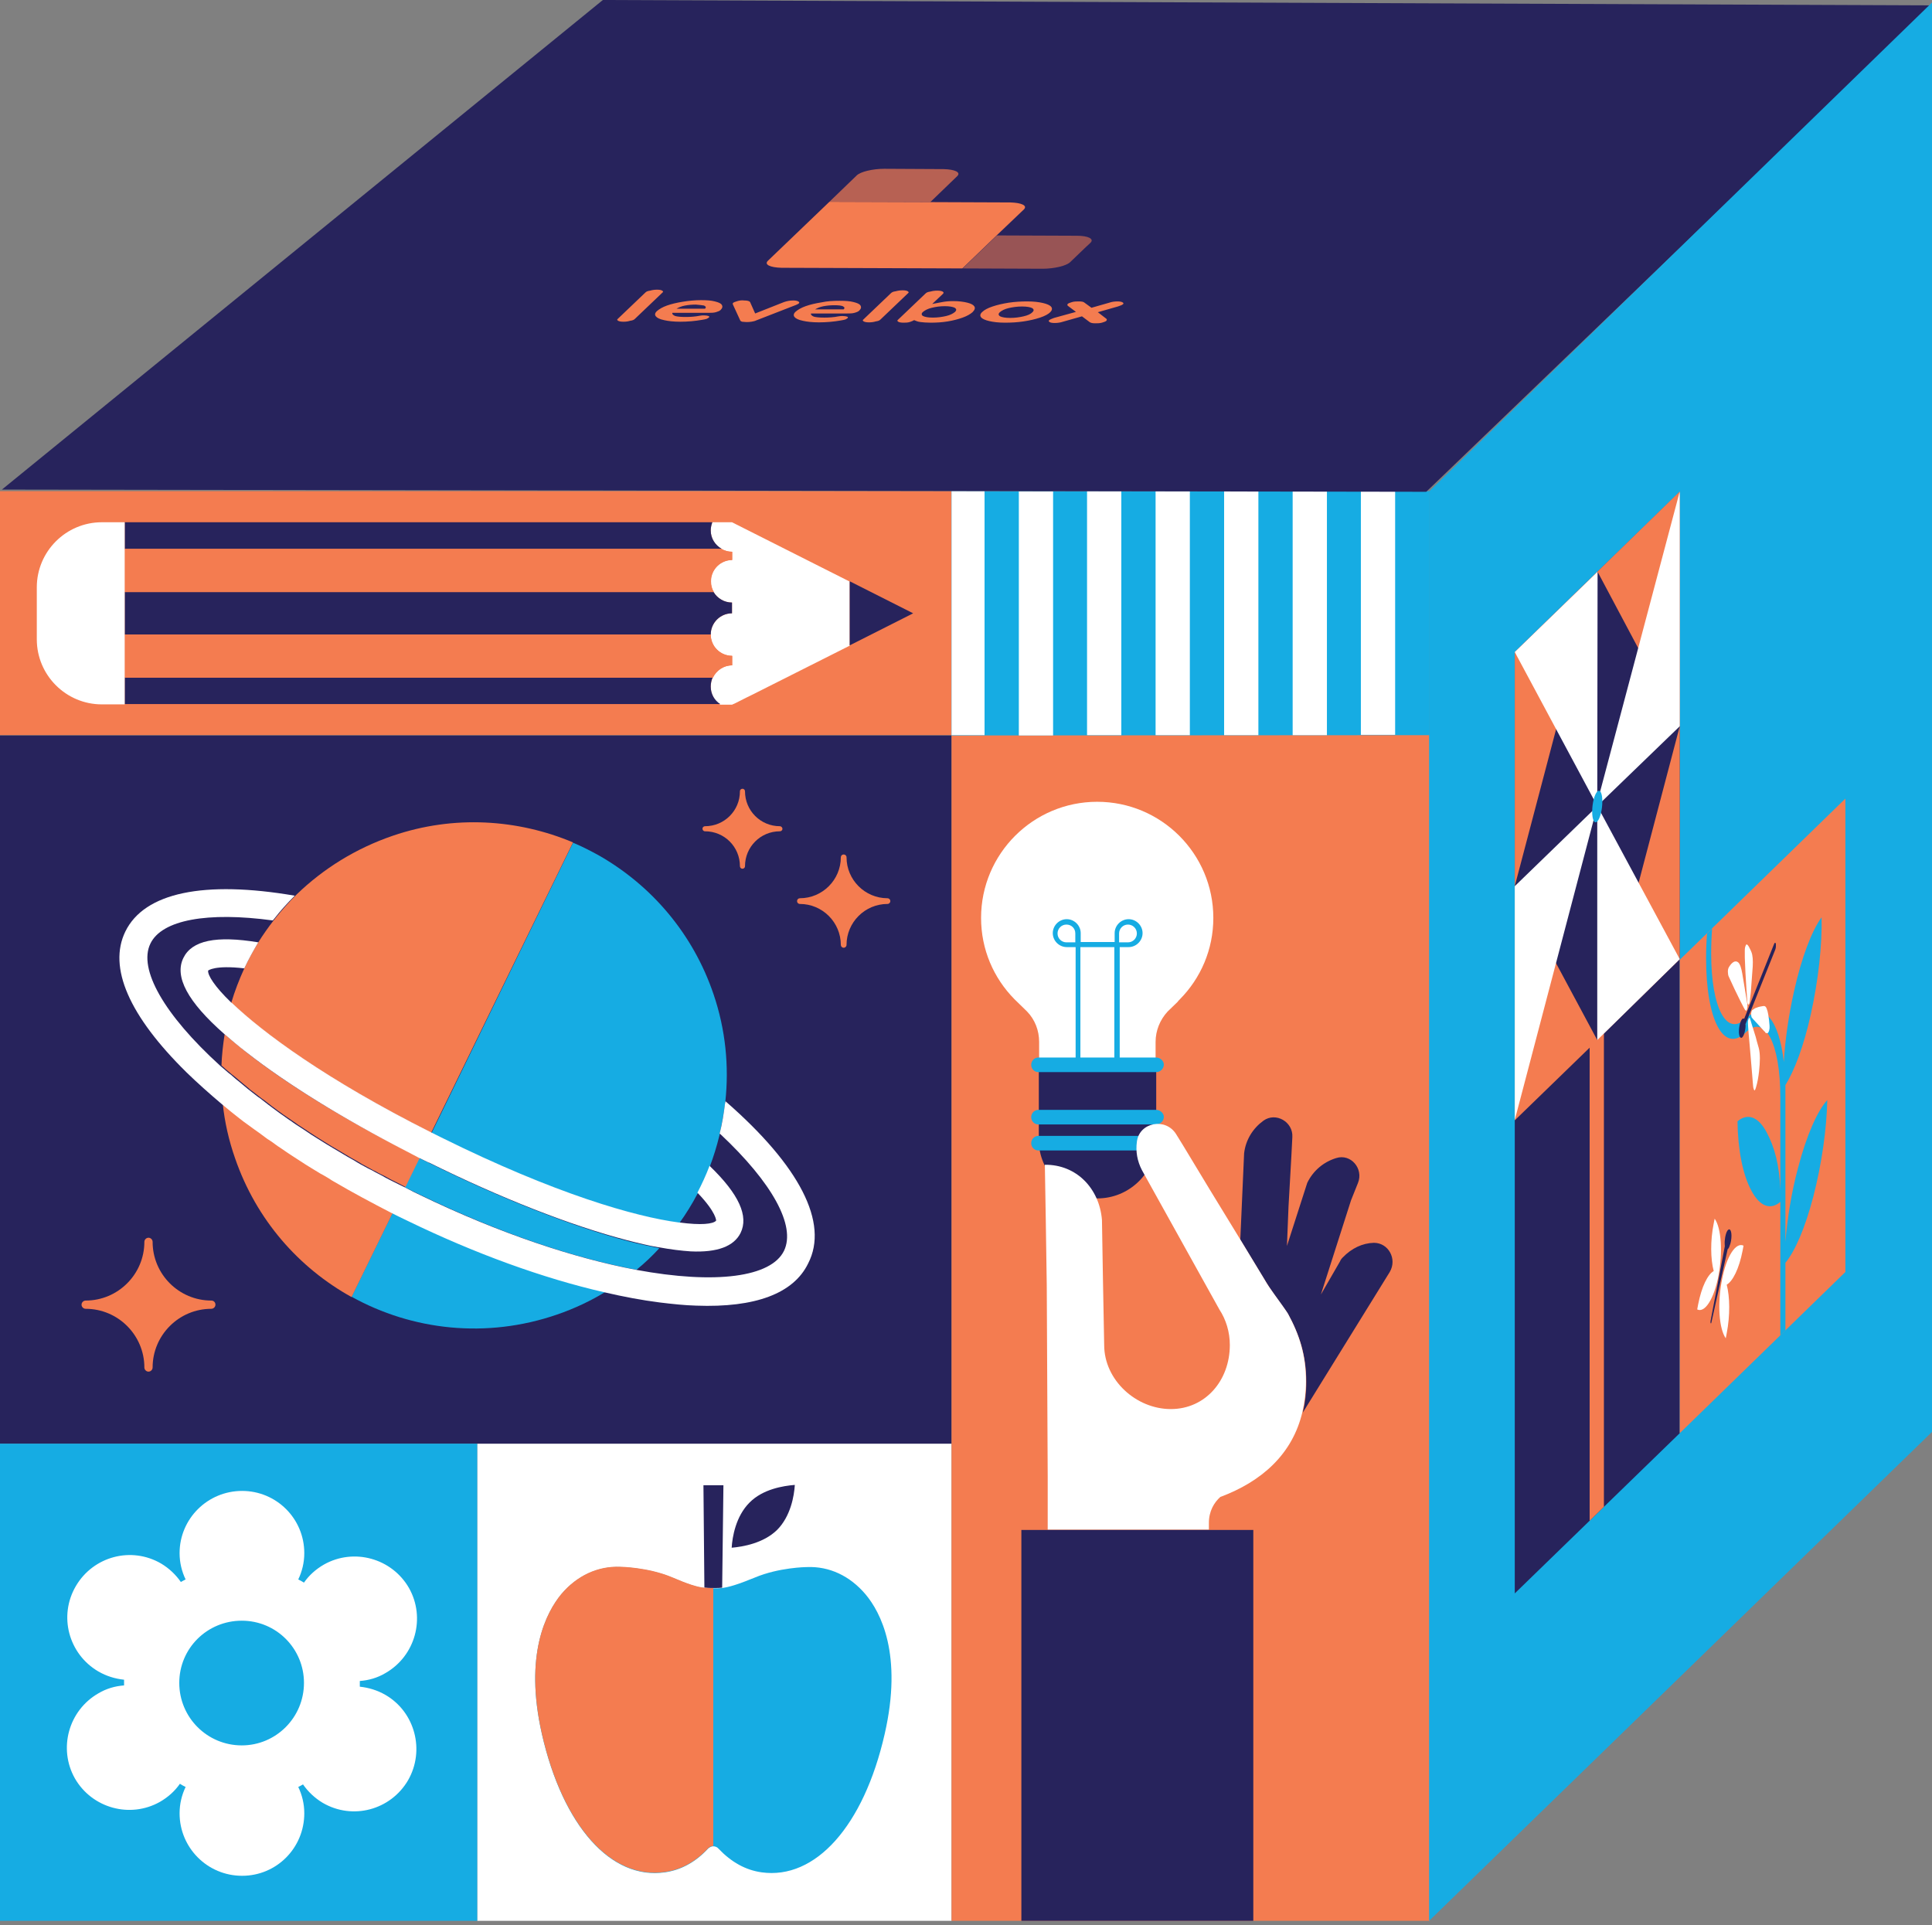
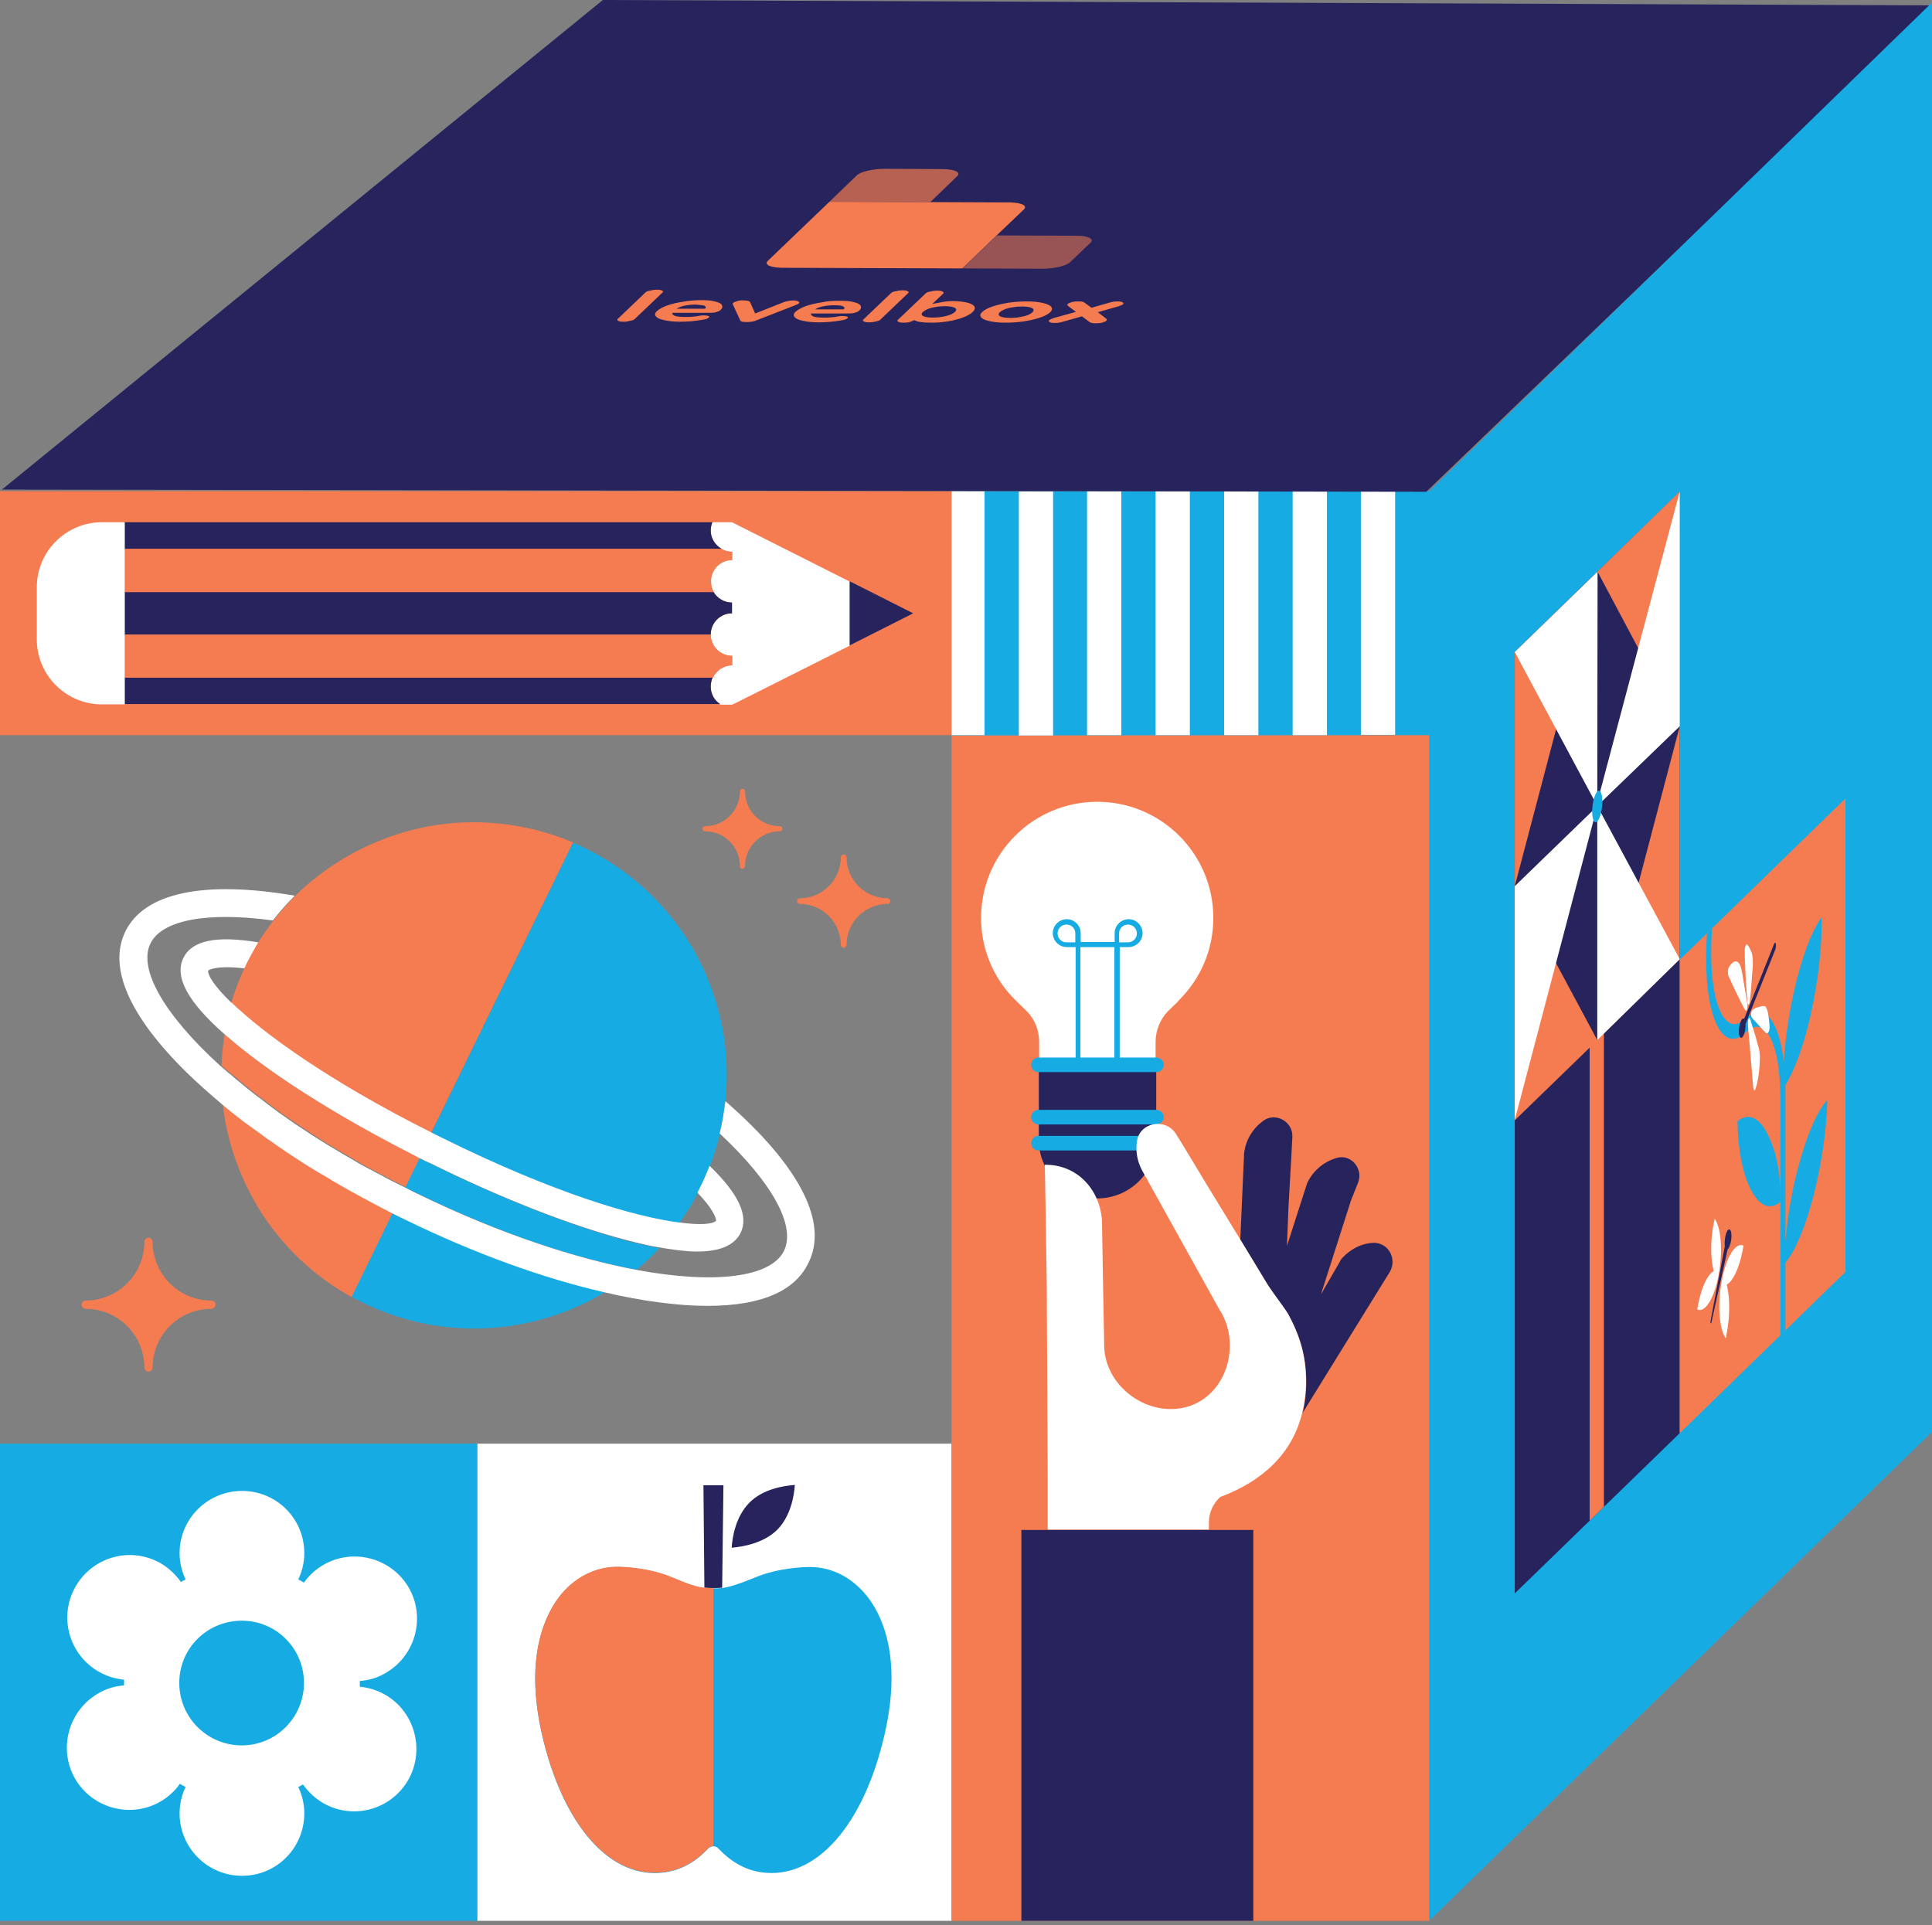
<svg xmlns="http://www.w3.org/2000/svg" width="287" height="286" viewBox="0 0 287 286" fill="none">
  <rect x="0" y="0" width="287" height="286" fill="#808080" stroke="none" />
  <g clip-path="url(#clip0_59_225)">
    <path d="M141.355 72.964H0V109.21H141.355V72.964Z" fill="#F47C50" />
    <path d="M141.355 214.461H70.89V285.351H141.355V214.461Z" fill="white" />
    <path d="M111.331 223.227C109.304 225.254 108.786 228.318 108.691 229.92C110.341 229.779 113.405 229.261 115.432 227.281C117.458 225.254 117.977 222.19 118.071 220.588C116.374 220.729 113.311 221.201 111.331 223.227Z" fill="#27235C" />
    <path d="M104.638 235.859C105.062 235.906 105.392 235.906 105.722 235.906H105.958H106.193C106.571 235.906 106.9 235.906 107.278 235.859L107.466 220.635H104.497L104.638 235.859Z" fill="#27235C" />
    <path d="M128.582 236.85C126.272 234.116 123.209 232.655 119.862 232.796H119.815C119.768 232.796 115.714 232.844 112.132 234.352C109.493 235.436 108.267 235.766 107.277 235.907C106.9 235.954 106.57 235.954 106.193 235.954H105.957H105.722C105.392 235.954 105.062 235.954 104.638 235.907C103.554 235.813 102.14 235.342 99.83 234.352C96.248 232.844 92.147 232.796 92.147 232.796C88.801 232.655 85.69 234.116 83.38 236.85C81.165 239.537 77.818 245.806 80.505 257.636C83.616 271.258 90.78 279.318 98.793 278.14C101.15 277.81 103.318 276.631 105.156 274.652C105.392 274.416 105.675 274.275 105.957 274.275C106.287 274.275 106.57 274.416 106.759 274.652C108.644 276.631 110.765 277.81 113.122 278.14C121.135 279.271 128.299 271.258 131.41 257.636C134.144 245.758 130.797 239.49 128.582 236.85Z" fill="#16ACE3" />
-     <path d="M141.355 109.257H0V214.46H141.355V109.257Z" fill="#27235C" />
    <path d="M108.739 77.583H105.816C105.675 77.96 105.581 78.384 105.581 78.808C105.581 79.987 106.24 81.024 107.183 81.542C107.654 81.825 108.173 81.966 108.739 81.966V83.192C106.995 83.192 105.581 84.606 105.581 86.35C105.581 86.916 105.722 87.481 106.005 87.953C106.57 88.895 107.56 89.508 108.739 89.508V91.111C106.995 91.111 105.581 92.525 105.581 94.269C105.581 96.013 106.995 97.427 108.739 97.427V98.841C107.466 98.841 106.382 99.595 105.863 100.679C105.675 101.103 105.581 101.527 105.581 102.046C105.581 103.13 106.146 104.12 106.995 104.685H108.739L109.257 104.449C110.341 103.884 111.708 103.224 111.708 103.224L126.225 95.918V86.397L108.739 77.583Z" fill="white" />
    <path d="M135.652 91.11L126.225 86.35V95.871L135.652 91.11Z" fill="#27235C" />
    <path d="M105.581 78.808C105.581 78.384 105.675 77.96 105.816 77.583H18.524V81.542H107.23C106.241 80.977 105.581 79.987 105.581 78.808Z" fill="#27235C" />
    <path d="M106.005 87.952H18.524V94.268H105.581C105.581 92.524 106.995 91.11 108.739 91.11V89.508C107.608 89.508 106.571 88.895 106.005 87.952Z" fill="#27235C" />
    <path d="M105.581 101.999C105.581 101.527 105.675 101.056 105.864 100.632H18.524V104.591H106.995C106.146 104.073 105.581 103.083 105.581 101.999Z" fill="#27235C" />
    <path d="M105.581 94.269H18.524V100.679H105.911C106.429 99.595 107.513 98.841 108.786 98.841V97.427C106.995 97.427 105.581 96.013 105.581 94.269Z" fill="#F47C50" />
    <path d="M107.183 81.542H18.524V87.952H106.052C105.769 87.481 105.628 86.962 105.628 86.35C105.628 84.606 107.042 83.192 108.786 83.192V81.966C108.173 81.966 107.655 81.825 107.183 81.542Z" fill="#F47C50" />
    <path d="M18.523 77.583H15.13C9.804 77.583 5.467 81.919 5.467 87.246V94.975C5.467 100.302 9.804 104.638 15.13 104.638H18.523V100.679V94.269V87.953V81.542V77.583Z" fill="white" />
    <path d="M58.352 180.1L52.225 192.637C61.227 197.634 72.257 198.906 82.768 195.277C85.36 194.381 87.764 193.25 89.979 191.883C80.882 189.762 70.748 186.133 60.662 181.231C59.86 180.854 59.106 180.477 58.352 180.1Z" fill="#16ACE3" />
    <path d="M63.819 172.794C63.772 172.794 63.772 172.747 63.725 172.747C63.254 172.511 62.735 172.276 62.264 172.04L60.143 176.376C60.897 176.753 61.651 177.131 62.453 177.508C74.425 183.305 85.501 186.934 94.551 188.631C95.776 187.641 96.908 186.557 97.945 185.426C96.531 185.143 94.975 184.813 93.326 184.389C84.936 182.174 74.472 178.073 63.819 172.794Z" fill="#16ACE3" />
    <path d="M106.005 147.719C102.941 138.669 96.766 131.552 89.037 127.121C87.764 126.414 86.491 125.754 85.124 125.188L64.103 168.316C64.574 168.552 65.092 168.835 65.611 169.07C82.532 177.46 94.457 180.854 100.914 181.702C101.904 180.335 102.8 178.874 103.601 177.366C103.601 177.366 103.601 177.319 103.648 177.319C104.308 176.046 104.921 174.727 105.439 173.36V173.312C106.005 171.804 106.476 170.296 106.853 168.74C106.9 168.646 106.9 168.552 106.9 168.458C107.23 166.997 107.513 165.488 107.702 163.98C107.702 163.886 107.702 163.744 107.749 163.65C108.314 158.418 107.796 152.998 106.005 147.719Z" fill="#16ACE3" />
    <path d="M49.868 175.48C49.774 175.433 49.633 175.339 49.538 175.292C49.114 175.056 48.737 174.821 48.313 174.538C48.124 174.444 47.983 174.349 47.794 174.255C47.417 174.019 47.04 173.784 46.71 173.595C46.522 173.454 46.286 173.359 46.097 173.218C45.767 172.982 45.438 172.794 45.06 172.558C44.825 172.417 44.636 172.275 44.401 172.134C44.071 171.945 43.788 171.71 43.458 171.521C43.222 171.38 42.987 171.191 42.751 171.05C42.468 170.861 42.138 170.673 41.855 170.437C41.62 170.249 41.384 170.107 41.101 169.919C40.818 169.73 40.536 169.542 40.3 169.353C40.064 169.165 39.781 168.976 39.546 168.835C39.31 168.646 39.027 168.458 38.792 168.316C38.509 168.128 38.273 167.939 37.99 167.75C37.755 167.562 37.519 167.421 37.283 167.232C37.001 167.043 36.718 166.808 36.435 166.619C36.246 166.478 36.011 166.289 35.822 166.148C35.492 165.912 35.209 165.677 34.927 165.441C34.785 165.3 34.597 165.205 34.455 165.064C33.984 164.687 33.513 164.31 33.088 163.933C33.371 166.666 33.984 169.4 34.927 172.087C38.085 181.231 44.401 188.348 52.225 192.684L58.352 180.147C55.43 178.591 52.602 177.083 49.868 175.48Z" fill="#F47C50" />
    <path d="M36.623 156.344C35.445 155.401 34.361 154.506 33.371 153.657C33.135 155.118 32.947 156.815 32.899 158.276C33.324 158.653 33.748 159.031 34.219 159.408C34.361 159.549 34.549 159.69 34.691 159.785C34.973 160.02 35.303 160.303 35.586 160.539C35.775 160.68 35.963 160.869 36.152 161.01C36.434 161.246 36.717 161.482 37 161.717C37.189 161.906 37.424 162.047 37.66 162.236C37.943 162.471 38.226 162.66 38.508 162.896C38.744 163.084 38.98 163.273 39.215 163.414C39.498 163.65 39.781 163.838 40.064 164.074C40.3 164.262 40.535 164.451 40.818 164.639C41.101 164.875 41.384 165.064 41.714 165.299C41.949 165.488 42.232 165.676 42.515 165.865C42.798 166.054 43.127 166.289 43.41 166.478C43.693 166.666 43.976 166.855 44.212 167.043C44.542 167.232 44.824 167.468 45.154 167.656C45.437 167.845 45.72 168.033 46.003 168.222C46.333 168.41 46.615 168.646 46.945 168.834C47.228 169.023 47.558 169.212 47.841 169.4C48.171 169.589 48.501 169.824 48.831 170.013C49.114 170.201 49.444 170.39 49.773 170.578C50.103 170.767 50.48 171.003 50.81 171.191C51.14 171.38 51.423 171.568 51.753 171.757C52.083 171.945 52.46 172.181 52.837 172.37C53.167 172.558 53.497 172.747 53.78 172.935C54.157 173.124 54.534 173.359 54.911 173.548C55.241 173.736 55.571 173.925 55.901 174.066C56.278 174.302 56.702 174.491 57.079 174.679C57.409 174.868 57.692 175.009 58.022 175.198C58.493 175.433 58.965 175.669 59.436 175.905C59.719 176.046 59.954 176.187 60.237 176.329L62.358 171.992C61.698 171.662 61.086 171.333 60.473 171.003C51.046 166.242 42.703 161.104 36.623 156.344Z" fill="#F47C50" />
    <path d="M58.352 124.152C52.837 126.037 48.03 129.054 44.118 132.825C44.071 132.872 43.976 132.966 43.929 133.013C42.845 134.097 41.808 135.276 40.865 136.454C40.818 136.548 40.771 136.595 40.677 136.69C39.876 137.727 39.074 138.858 38.367 139.989C37.613 141.215 36.906 142.534 36.293 143.854C35.539 145.504 34.879 147.201 34.361 148.945L34.408 148.992C39.027 153.469 48.454 160.398 64.055 168.27L85.124 125.142C76.923 121.701 67.449 121.041 58.352 124.152Z" fill="#F47C50" />
    <path d="M107.89 163.697C107.89 163.697 107.843 163.65 107.749 163.602C107.749 163.697 107.749 163.838 107.702 163.932C107.513 165.441 107.278 166.949 106.9 168.41C106.948 168.457 107.042 168.504 107.042 168.504C114.678 175.669 118.26 182.079 116.469 185.803C114.583 189.715 106.335 190.846 94.457 188.631C85.454 186.934 74.331 183.304 62.359 177.507C61.746 177.224 61.18 176.941 60.568 176.611C60.143 176.376 59.719 176.187 59.248 175.952C58.776 175.716 58.305 175.48 57.834 175.245C57.504 175.056 57.174 174.915 56.891 174.726C56.514 174.538 56.09 174.302 55.713 174.113C55.383 173.925 55.053 173.736 54.723 173.595C54.346 173.406 53.969 173.171 53.592 172.982C53.262 172.794 52.932 172.605 52.649 172.416C52.272 172.228 51.942 171.992 51.565 171.804C51.235 171.615 50.952 171.427 50.622 171.238C50.292 171.05 49.915 170.814 49.585 170.625C49.255 170.437 48.973 170.248 48.643 170.06C48.313 169.871 47.983 169.636 47.653 169.447C47.37 169.259 47.04 169.07 46.757 168.881C46.427 168.693 46.097 168.457 45.815 168.269C45.532 168.08 45.249 167.892 44.966 167.703C44.636 167.515 44.353 167.279 44.023 167.09C43.741 166.902 43.458 166.713 43.222 166.525C42.892 166.336 42.609 166.101 42.327 165.912C42.044 165.723 41.808 165.535 41.525 165.346C41.243 165.111 40.913 164.922 40.63 164.686C40.394 164.498 40.111 164.309 39.876 164.121C39.593 163.885 39.31 163.697 39.027 163.461C38.792 163.272 38.556 163.084 38.32 162.943C38.038 162.707 37.755 162.518 37.472 162.283C37.236 162.094 37.048 161.953 36.812 161.764C36.529 161.529 36.246 161.293 35.964 161.057C35.775 160.916 35.587 160.727 35.398 160.586C35.068 160.35 34.785 160.067 34.502 159.832C34.361 159.69 34.172 159.549 34.031 159.455C33.607 159.078 33.136 158.7 32.711 158.323C24.369 150.735 20.504 143.947 22.342 140.177C24.039 136.642 30.826 135.416 40.536 136.736C40.583 136.642 40.63 136.595 40.724 136.5C41.667 135.275 42.704 134.144 43.788 133.059C30.308 130.75 21.446 132.588 18.618 138.386C16.026 143.712 19.184 150.923 27.715 159.313C29.318 160.869 31.062 162.424 32.9 163.979C33.371 164.357 33.795 164.734 34.267 165.111C34.408 165.252 34.597 165.346 34.738 165.488C35.021 165.723 35.351 165.959 35.634 166.195C35.822 166.336 36.058 166.525 36.246 166.666C36.529 166.855 36.812 167.09 37.095 167.279C37.331 167.467 37.566 167.609 37.802 167.797C38.085 167.986 38.32 168.174 38.603 168.363C38.839 168.551 39.122 168.74 39.357 168.929C39.593 169.117 39.876 169.306 40.111 169.447C40.394 169.636 40.677 169.824 40.913 170.013C41.148 170.201 41.384 170.343 41.667 170.531C41.95 170.72 42.232 170.908 42.562 171.144C42.798 171.285 43.034 171.474 43.269 171.615C43.599 171.804 43.882 172.039 44.212 172.228C44.448 172.369 44.636 172.511 44.872 172.652C45.202 172.888 45.532 173.076 45.909 173.312C46.097 173.453 46.333 173.548 46.522 173.689C46.899 173.925 47.276 174.16 47.606 174.349C47.794 174.443 47.936 174.538 48.124 174.632C48.548 174.867 48.925 175.103 49.35 175.386C49.444 175.433 49.585 175.527 49.68 175.574C52.413 177.177 55.241 178.685 58.164 180.194C58.918 180.571 59.672 180.948 60.473 181.325C70.56 186.227 80.694 189.903 89.791 191.977C92.619 192.637 95.4 193.156 97.992 193.485C99.925 193.721 101.716 193.91 103.413 193.957C112.18 194.287 117.883 192.166 120.051 187.688C123.162 181.655 118.778 173.218 107.89 163.697Z" fill="white" />
    <path d="M34.361 148.945C31.863 146.541 30.826 144.844 30.92 144.184C30.92 144.184 31.863 143.336 36.294 143.854C36.906 142.534 37.613 141.262 38.367 139.989C32.099 138.952 28.516 139.706 27.244 142.299C25.877 145.08 27.856 148.803 33.324 153.611C34.314 154.459 35.351 155.355 36.576 156.298C42.657 161.058 50.999 166.196 60.332 171.003C60.945 171.333 61.605 171.663 62.217 171.993C62.689 172.229 63.207 172.465 63.678 172.7H63.726C74.378 177.979 84.842 182.08 93.184 184.248C94.834 184.672 96.389 185.049 97.804 185.285C97.804 185.285 97.804 185.285 97.851 185.285C99.642 185.615 101.197 185.804 102.611 185.898C106.571 186.086 109.022 185.144 110.011 183.164C111.237 180.666 109.776 177.414 105.486 173.266C105.486 173.266 105.439 173.219 105.392 173.172V173.219C104.874 174.586 104.261 175.905 103.601 177.178C103.648 177.225 103.695 177.272 103.695 177.272C106.429 180.147 106.382 181.326 106.382 181.326C105.958 181.844 104.12 182.033 100.962 181.609C100.914 181.609 100.914 181.609 100.867 181.609C94.41 180.76 82.485 177.367 65.564 168.977C65.045 168.741 64.574 168.458 64.055 168.223C48.407 160.351 39.027 153.375 34.408 148.945C34.408 148.992 34.408 148.992 34.361 148.945Z" fill="white" />
    <path d="M31.391 193.203C26.584 193.203 22.671 189.291 22.671 184.483C22.671 184.153 22.389 183.87 22.059 183.87C21.729 183.87 21.446 184.153 21.446 184.483C21.446 189.291 17.534 193.203 12.726 193.203C12.396 193.203 12.113 193.485 12.113 193.815C12.113 194.145 12.396 194.428 12.726 194.428C17.534 194.428 21.446 198.34 21.446 203.148C21.446 203.478 21.729 203.761 22.059 203.761C22.389 203.761 22.671 203.478 22.671 203.148C22.671 198.34 26.584 194.428 31.391 194.428C31.721 194.428 32.004 194.145 32.004 193.815C32.004 193.485 31.768 193.203 31.391 193.203Z" fill="#F47C50" />
    <path d="M115.856 122.738C112.981 122.738 110.671 120.428 110.671 117.553C110.671 117.364 110.53 117.176 110.294 117.176C110.105 117.176 109.917 117.317 109.917 117.553C109.917 120.428 107.607 122.738 104.732 122.738C104.544 122.738 104.355 122.879 104.355 123.115C104.355 123.303 104.496 123.492 104.732 123.492C107.607 123.492 109.917 125.801 109.917 128.677C109.917 128.865 110.058 129.054 110.294 129.054C110.482 129.054 110.671 128.912 110.671 128.677C110.671 125.801 112.981 123.492 115.856 123.492C116.044 123.492 116.233 123.35 116.233 123.115C116.233 122.926 116.044 122.738 115.856 122.738Z" fill="#F47C50" />
    <path d="M131.834 133.437C128.488 133.437 125.754 130.703 125.754 127.357C125.754 127.121 125.565 126.933 125.33 126.933C125.094 126.933 124.905 127.121 124.905 127.357C124.905 130.703 122.172 133.437 118.825 133.437C118.589 133.437 118.401 133.626 118.401 133.861C118.401 134.097 118.589 134.286 118.825 134.286C122.172 134.286 124.905 137.019 124.905 140.366C124.905 140.602 125.094 140.79 125.33 140.79C125.565 140.79 125.754 140.602 125.754 140.366C125.754 137.019 128.488 134.286 131.834 134.286C132.07 134.286 132.258 134.097 132.258 133.861C132.258 133.626 132.07 133.437 131.834 133.437Z" fill="#F47C50" />
    <path d="M212.387 109.068H141.355V285.35H212.387V109.068Z" fill="#F47C50" />
    <path d="M70.89 214.461H0V285.351H70.89V214.461Z" fill="#16ACE3" />
    <path d="M35.916 259.285C30.779 259.285 26.631 255.137 26.631 250C26.631 244.862 30.779 240.761 35.916 240.761C41.054 240.761 45.155 244.909 45.155 250C45.155 255.137 41.007 259.285 35.916 259.285ZM57.268 251.791C56.043 251.084 54.77 250.707 53.45 250.565C53.45 250.282 53.45 250 53.45 249.717C54.77 249.622 56.09 249.245 57.268 248.538C61.699 245.993 63.254 240.337 60.756 235.906C58.211 231.476 52.555 229.92 48.124 232.419C46.899 233.126 45.909 234.021 45.155 235.105C44.872 234.917 44.589 234.775 44.306 234.634C44.872 233.455 45.202 232.136 45.202 230.722C45.202 225.584 41.054 221.483 35.964 221.483C30.826 221.483 26.678 225.631 26.678 230.722C26.678 232.136 27.008 233.455 27.574 234.634C27.479 234.681 27.385 234.728 27.291 234.775C27.149 234.87 27.008 234.917 26.867 235.011C26.113 233.927 25.123 232.984 23.944 232.277C19.514 229.685 13.858 231.193 11.265 235.624C8.673 240.054 10.181 245.71 14.612 248.303C15.837 249.01 17.11 249.387 18.43 249.528C18.43 249.811 18.43 250.094 18.43 250.377C17.11 250.471 15.79 250.848 14.612 251.555C10.181 254.1 8.626 259.756 11.124 264.187C13.669 268.618 19.325 270.173 23.756 267.675C24.981 266.968 25.971 266.072 26.725 264.988C27.008 265.177 27.291 265.318 27.574 265.46C27.008 266.638 26.678 267.958 26.678 269.372C26.678 274.509 30.826 278.657 35.964 278.657C41.101 278.657 45.202 274.509 45.202 269.372C45.202 267.958 44.872 266.638 44.306 265.46C44.401 265.412 44.495 265.365 44.589 265.318C44.73 265.224 44.872 265.177 45.013 265.083C45.767 266.167 46.757 267.109 47.936 267.816C52.366 270.409 58.022 268.9 60.615 264.47C63.16 260.039 61.652 254.336 57.268 251.791Z" fill="white" />
    <path d="M154.317 159.078V169.825C154.6 174.397 158.371 178.026 163.037 178.026C167.656 178.026 171.474 174.397 171.757 169.825V159.078H154.317Z" fill="#27235C" />
    <path d="M175.292 148.426C178.356 145.315 180.241 141.073 180.241 136.36C180.241 126.838 172.511 119.108 162.99 119.108C153.469 119.108 145.739 126.838 145.739 136.36C145.739 141.073 147.624 145.315 150.688 148.426L152.573 150.264C153.752 151.49 154.364 153.092 154.364 154.789V157.24H171.663V154.789C171.663 153.092 172.322 151.49 173.454 150.264L174.915 148.85C175.009 148.709 175.151 148.567 175.292 148.426Z" fill="white" />
    <path d="M158.418 137.349C157.664 137.349 157.098 137.962 157.098 138.669C157.098 139.423 157.711 139.989 158.418 139.989H159.738V138.669C159.738 137.915 159.172 137.349 158.418 137.349ZM166.242 139.989H167.562C168.316 139.989 168.882 139.376 168.882 138.669C168.882 137.915 168.269 137.349 167.562 137.349C166.808 137.349 166.242 137.962 166.242 138.669V139.989ZM166.242 157.9H165.535V140.696H160.492V157.57H159.785V140.696H158.465C157.334 140.696 156.391 139.753 156.391 138.622C156.391 137.491 157.334 136.548 158.465 136.548C159.596 136.548 160.539 137.491 160.539 138.622V139.942H165.582V138.622C165.582 137.491 166.525 136.548 167.656 136.548C168.787 136.548 169.73 137.491 169.73 138.622C169.73 139.753 168.787 140.696 167.656 140.696H166.336V157.9H166.242Z" fill="#16ACE3" />
    <path d="M171.757 157.099H154.176C153.61 157.146 153.186 157.617 153.186 158.183C153.186 158.748 153.61 159.22 154.176 159.267H171.757C172.37 159.267 172.888 158.748 172.888 158.136C172.888 157.617 172.37 157.099 171.757 157.099Z" fill="#16ACE3" />
    <path d="M171.757 164.876H154.176C153.61 164.923 153.186 165.394 153.186 165.96C153.186 166.526 153.61 166.997 154.176 167.044H171.757C172.37 167.044 172.888 166.526 172.888 165.913C172.888 165.394 172.37 164.876 171.757 164.876Z" fill="#16ACE3" />
    <path d="M171.757 168.74H154.176C153.61 168.787 153.186 169.259 153.186 169.824C153.186 170.39 153.61 170.861 154.176 170.908H171.757C172.37 170.908 172.888 170.39 172.888 169.777C172.888 169.212 172.37 168.74 171.757 168.74Z" fill="#16ACE3" />
    <path d="M204.091 184.624C202.394 184.672 200.792 185.426 199.472 186.793C199.283 186.981 199.142 187.17 199.048 187.405L196.22 192.307L200.697 178.308L201.734 175.716C202.583 173.595 200.65 171.333 198.482 172.04C196.644 172.605 195.088 173.878 194.193 175.716L191.176 185.096L191.412 179.204L191.836 171.71L191.978 168.929C192.119 166.666 189.527 165.158 187.688 166.478C186.133 167.609 185.049 169.306 184.813 171.333L184.248 184.153L187.877 190.139C188.348 190.893 188.82 191.647 189.338 192.354C190.092 193.391 191.176 194.9 191.365 195.23C193.062 198.34 194.051 201.404 194.051 205.316C194.051 206.966 193.863 208.474 193.533 209.841L206.448 188.961C207.579 187.028 206.259 184.624 204.091 184.624Z" fill="#27235C" />
    <path d="M191.318 195.136C191.129 194.806 190.045 193.298 189.291 192.261C188.772 191.554 188.254 190.799 187.83 190.045L184.2 184.059L179.676 176.659L175.716 170.107L174.726 168.505C173.171 165.96 169.212 166.714 168.882 169.636C168.693 171.05 168.929 172.464 169.636 173.831L181.137 194.523C182.126 196.031 182.692 197.87 182.692 199.802C182.692 205.081 179.063 209.323 173.925 209.323C168.788 209.323 164.027 205.034 164.027 199.802C164.027 199.378 163.838 189.715 163.838 189.715L163.697 181.231C163.32 176.565 159.926 172.983 155.213 173.03L155.354 181.373L155.496 190.941L155.637 219.316V227.234H179.581V226.244C179.581 224.453 180.383 223.181 181.278 222.379C187.358 220.117 192.025 216.063 193.486 209.7C193.816 208.286 194.004 206.778 194.004 205.175C194.004 201.31 193.014 198.247 191.318 195.136Z" fill="white" />
    <path d="M179.581 227.281H155.637H151.725V285.35H186.18V227.281H179.581Z" fill="#27235C" />
    <path d="M212.34 72.964H141.355V109.257L212.34 109.21V72.964Z" fill="#16ACE3" />
    <path d="M146.257 72.964H141.355V109.21H146.257V72.964Z" fill="white" />
    <path d="M156.438 73.011H151.348V109.257H156.438V73.011Z" fill="white" />
    <path d="M166.572 72.964H161.481V109.21H166.572V72.964Z" fill="white" />
    <path d="M176.753 72.964H171.663V109.21H176.753V72.964Z" fill="white" />
    <path d="M186.934 72.964H181.844V109.21H186.934V72.964Z" fill="white" />
    <path d="M197.115 72.964H192.025V109.21H197.115V72.964Z" fill="white" />
    <path d="M207.249 72.964H202.159V109.163H207.249V72.964Z" fill="white" />
    <path d="M105.957 235.907H105.722C105.392 235.907 105.062 235.907 104.638 235.86C103.554 235.765 102.14 235.294 99.83 234.304C96.248 232.796 92.147 232.749 92.147 232.749C88.801 232.607 85.69 234.068 83.38 236.802C81.165 239.489 77.818 245.758 80.505 257.588C83.616 271.21 90.78 279.27 98.793 278.092C101.15 277.762 103.318 276.583 105.156 274.604C105.392 274.368 105.675 274.227 105.957 274.227V235.907Z" fill="#F47C50" />
    <path d="M89.555 0L287 0.801L211.868 73.058L0.283 72.728L89.555 0Z" fill="#27235C" />
    <path d="M164.309 47.322C164.451 47.417 164.451 47.511 164.357 47.652C164.262 47.747 164.027 47.841 163.697 47.935C163.367 48.029 163.037 48.029 162.707 48.029C162.33 48.029 162.047 47.982 161.858 47.841L160.727 46.992L157.899 47.794C157.475 47.935 157.051 47.982 156.674 47.982C156.297 47.982 156.061 47.935 155.92 47.841C155.778 47.747 155.731 47.652 155.872 47.558C155.967 47.464 156.202 47.37 156.579 47.228L159.832 46.333L158.701 45.484C158.606 45.437 158.559 45.343 158.559 45.296C158.559 45.248 158.559 45.201 158.606 45.154C158.701 45.06 158.936 44.966 159.266 44.871C159.596 44.777 159.926 44.777 160.256 44.777C160.68 44.777 160.963 44.824 161.104 44.966L162.141 45.72L164.781 44.966C165.205 44.824 165.582 44.777 166.006 44.777C166.336 44.777 166.619 44.824 166.76 44.919C166.902 45.013 166.949 45.107 166.808 45.201C166.713 45.296 166.478 45.39 166.053 45.531L163.084 46.38L164.309 47.322ZM151.819 45.531C151.112 45.531 150.452 45.626 149.839 45.767C149.227 45.908 148.802 46.144 148.52 46.38C148.284 46.615 148.284 46.804 148.567 46.992C148.849 47.134 149.368 47.228 150.075 47.228C150.782 47.228 151.442 47.134 152.055 46.992C152.667 46.851 153.092 46.663 153.374 46.38C153.61 46.144 153.61 45.956 153.327 45.767C153.044 45.626 152.526 45.531 151.819 45.531ZM152.62 44.777C153.563 44.777 154.317 44.871 154.93 45.013C155.543 45.154 155.967 45.343 156.155 45.578C156.344 45.814 156.297 46.097 156.014 46.38C155.731 46.663 155.213 46.945 154.506 47.181C153.799 47.417 152.997 47.605 152.055 47.747C151.112 47.888 150.216 47.935 149.274 47.935C148.331 47.935 147.577 47.841 146.964 47.7C146.351 47.558 145.927 47.37 145.739 47.134C145.55 46.898 145.597 46.615 145.927 46.333C146.21 46.05 146.728 45.767 147.435 45.531C148.142 45.296 148.944 45.107 149.839 44.966C150.782 44.824 151.725 44.777 152.62 44.777ZM138.574 47.181C139.281 47.181 139.941 47.087 140.554 46.945C141.167 46.804 141.591 46.568 141.874 46.333C142.109 46.097 142.109 45.908 141.826 45.72C141.544 45.578 141.025 45.484 140.365 45.484C139.658 45.484 138.998 45.578 138.433 45.72C137.82 45.861 137.396 46.097 137.113 46.333C136.83 46.568 136.877 46.804 137.113 46.945C137.396 47.087 137.867 47.181 138.574 47.181ZM141.591 44.73C142.439 44.73 143.146 44.824 143.712 44.966C144.277 45.107 144.607 45.296 144.749 45.531C144.89 45.767 144.796 46.05 144.466 46.38C144.136 46.663 143.665 46.945 143.005 47.181C142.345 47.417 141.638 47.605 140.79 47.747C139.941 47.888 139.093 47.935 138.244 47.935C137.632 47.935 137.113 47.888 136.736 47.841C136.312 47.794 136.029 47.652 135.793 47.558C135.652 47.652 135.416 47.747 135.133 47.841C134.803 47.935 134.521 47.935 134.191 47.935C133.861 47.935 133.578 47.888 133.437 47.794C133.295 47.7 133.248 47.605 133.389 47.511L137.49 43.599C137.632 43.457 137.82 43.363 138.197 43.316C138.527 43.222 138.857 43.175 139.234 43.175C139.611 43.175 139.847 43.222 140.035 43.316C140.177 43.41 140.224 43.505 140.083 43.646L138.48 45.154C138.951 45.06 139.423 44.966 139.988 44.871C140.46 44.777 141.025 44.73 141.591 44.73ZM129.1 47.888C128.723 47.888 128.487 47.841 128.299 47.747C128.158 47.652 128.11 47.558 128.252 47.464L132.352 43.552C132.494 43.41 132.682 43.316 133.059 43.269C133.389 43.175 133.719 43.127 134.096 43.127C134.426 43.127 134.709 43.175 134.851 43.269C134.992 43.363 135.039 43.457 134.898 43.552L130.797 47.464C130.656 47.605 130.467 47.7 130.09 47.747C129.807 47.841 129.43 47.888 129.1 47.888ZM123.963 45.343C123.397 45.343 122.879 45.39 122.36 45.484C121.842 45.578 121.417 45.767 121.087 45.956H125.329C125.518 45.767 125.471 45.626 125.188 45.484C124.952 45.39 124.528 45.343 123.963 45.343ZM124.717 44.683C125.565 44.683 126.272 44.73 126.791 44.871C127.356 45.013 127.686 45.154 127.828 45.39C127.969 45.626 127.922 45.861 127.639 46.144C127.498 46.285 127.262 46.38 126.932 46.474C126.602 46.568 126.225 46.568 125.801 46.568H120.475C120.428 46.757 120.569 46.898 120.899 47.04C121.229 47.134 121.747 47.181 122.454 47.181C123.161 47.181 123.868 47.134 124.575 46.992C124.811 46.945 125 46.945 125.188 46.945C125.471 46.945 125.707 46.992 125.848 47.04C125.989 47.087 125.989 47.181 125.895 47.275C125.801 47.322 125.707 47.417 125.565 47.464C125.424 47.511 125.188 47.558 124.905 47.605C123.821 47.794 122.737 47.888 121.653 47.888C120.663 47.888 119.862 47.794 119.249 47.652C118.589 47.511 118.212 47.322 118.024 47.087C117.835 46.851 117.882 46.568 118.212 46.285C118.542 46.003 119.014 45.72 119.673 45.484C120.333 45.248 121.135 45.06 122.03 44.919C122.879 44.73 123.774 44.683 124.717 44.683ZM117.835 44.636C118.165 44.636 118.401 44.683 118.589 44.777C118.731 44.871 118.778 44.966 118.684 45.06C118.636 45.107 118.495 45.201 118.259 45.296L112.32 47.605C112.132 47.7 111.896 47.747 111.613 47.794C111.378 47.841 111.095 47.841 110.859 47.841C110.624 47.841 110.388 47.794 110.247 47.794C110.105 47.747 110.011 47.7 109.964 47.605L108.88 45.248C108.833 45.154 108.833 45.107 108.88 45.013C108.974 44.919 109.21 44.824 109.54 44.73C109.869 44.636 110.199 44.589 110.529 44.636C111.048 44.636 111.331 44.73 111.425 44.871L112.179 46.568L116.468 44.871C116.892 44.73 117.317 44.636 117.835 44.636ZM103.365 45.248C102.799 45.248 102.281 45.296 101.762 45.39C101.244 45.484 100.82 45.673 100.49 45.861H104.732C104.92 45.673 104.873 45.531 104.59 45.39C104.355 45.343 103.931 45.296 103.365 45.248ZM104.119 44.589C104.968 44.589 105.675 44.636 106.193 44.777C106.759 44.919 107.089 45.06 107.23 45.296C107.371 45.531 107.324 45.767 107.041 46.05C106.9 46.191 106.664 46.285 106.334 46.38C106.004 46.474 105.627 46.474 105.203 46.474H99.877C99.83 46.663 99.971 46.804 100.301 46.945C100.631 47.04 101.15 47.087 101.857 47.087C102.564 47.087 103.271 47.04 103.978 46.898C104.213 46.851 104.402 46.851 104.59 46.851C104.873 46.851 105.109 46.898 105.25 46.945C105.392 46.992 105.392 47.087 105.297 47.181C105.203 47.228 105.109 47.322 104.968 47.37C104.826 47.417 104.59 47.464 104.308 47.511C103.224 47.7 102.139 47.794 101.055 47.794C100.066 47.794 99.264 47.7 98.651 47.558C97.992 47.417 97.615 47.228 97.426 46.992C97.237 46.757 97.285 46.474 97.615 46.191C97.945 45.908 98.416 45.626 99.076 45.39C99.736 45.154 100.537 44.966 101.432 44.824C102.281 44.683 103.224 44.589 104.119 44.589ZM92.618 47.794C92.241 47.794 92.006 47.747 91.817 47.652C91.676 47.558 91.629 47.464 91.77 47.37L95.871 43.457C96.012 43.316 96.201 43.222 96.578 43.175C96.908 43.08 97.237 43.033 97.615 43.033C97.945 43.033 98.227 43.08 98.369 43.175C98.51 43.269 98.557 43.363 98.416 43.457L94.315 47.37C94.174 47.511 93.985 47.605 93.608 47.652C93.325 47.747 92.995 47.794 92.618 47.794Z" fill="#F47C50" />
    <path d="M152.102 31.109C152.667 30.543 151.772 30.119 150.075 30.072L138.197 30.025L123.208 29.977L114.064 38.745C113.499 39.31 114.394 39.734 116.091 39.782L142.958 39.876L148.048 34.974L152.102 31.109Z" fill="#F47C50" />
    <path opacity="0.55" d="M159.973 35.021L148.095 34.974L143.005 39.876L154.883 39.923C156.58 39.923 158.418 39.498 158.983 38.933L161.34 36.67L162 36.058C162.566 35.492 161.67 35.021 159.973 35.021Z" fill="#F47C50" />
    <path opacity="0.7" d="M142.204 26.159C142.769 25.594 141.874 25.169 140.177 25.122L131.363 25.075C129.666 25.075 127.828 25.499 127.262 26.065L123.208 29.977L138.197 30.024L142.204 26.159Z" fill="#F47C50" />
    <path d="M287 0.377V212.716L212.292 285.35V73.011L287 0.377Z" fill="#16ACE3" />
    <path d="M225.019 236.707L249.528 212.905V73.058L225.019 96.86V236.707Z" fill="#27235C" />
    <path d="M238.263 223.84V153.516L249.528 142.487V73.011L225.019 96.861V166.431L236.142 155.637V225.914L238.263 223.84Z" fill="#F47C50" />
    <path d="M225.019 131.646L237.273 154.506L249.528 107.89L237.321 84.936L225.019 131.646Z" fill="#27235C" />
    <path d="M249.528 73.011V107.89L237.085 119.909L249.528 73.011Z" fill="white" />
    <path d="M249.528 142.487L237.273 154.506V119.721L249.528 142.487Z" fill="white" />
    <path d="M225.019 166.383V131.645L237.273 119.768L225.019 166.383Z" fill="white" />
    <path d="M225.019 96.861L237.321 84.936L237.273 119.721L225.019 96.861Z" fill="white" />
    <path d="M236.52 120.569C236.52 121.794 236.849 122.454 237.274 122.03C237.698 121.606 238.028 120.286 238.028 119.061C238.028 117.835 237.698 117.175 237.274 117.599C236.849 118.024 236.52 119.343 236.52 120.569Z" fill="#16ACE3" />
    <path d="M249.528 142.581L274.132 118.637V188.961L249.528 212.905V142.581Z" fill="#F47C50" />
    <path d="M255.798 190.139C255.798 190.139 255.798 190.186 255.798 190.139C255.798 190.186 255.798 190.186 255.798 190.139C255.091 193.722 255.373 197.398 256.363 198.812C256.41 198.576 256.457 198.341 256.505 198.058C257.023 195.418 256.976 192.637 256.505 190.846C257.4 190.328 258.343 188.49 258.861 185.803C258.908 185.567 258.955 185.285 259.003 185.049C257.871 184.483 256.457 186.604 255.798 190.139Z" fill="white" />
    <path d="M255.279 189.526C255.279 189.479 255.279 189.479 255.279 189.526C255.939 186.038 255.703 182.409 254.713 181.042C254.666 181.278 254.619 181.513 254.572 181.749C254.054 184.341 254.101 187.028 254.572 188.819C253.676 189.338 252.781 191.129 252.262 193.768C252.215 194.004 252.168 194.287 252.121 194.522C253.252 195.088 254.619 192.967 255.279 189.526Z" fill="white" />
    <path d="M257.211 183.587C257.211 182.739 256.928 182.362 256.598 182.833C256.41 183.116 256.268 183.682 256.221 184.247C256.174 184.624 256.221 184.907 256.221 185.143L254.1 196.266C254.053 196.596 254.195 196.738 254.242 196.408L256.646 185.567C256.74 185.52 256.834 185.379 256.928 185.096C257.117 184.671 257.211 184.059 257.211 183.587Z" fill="#27235C" />
    <path d="M259.332 153.374C262.16 150.593 264.47 154.93 264.47 163.037V176.8C264.328 173.029 263.621 170.437 262.443 168.222C261.17 165.818 259.568 165.346 258.107 166.572C258.154 170.673 258.861 174.49 260.181 176.894C261.453 179.298 263.056 179.769 264.47 178.544V198.387L265.224 197.68V187.594C266.638 185.897 268.146 182.456 269.372 177.743C270.644 172.841 271.351 167.656 271.446 163.414C269.985 165.016 268.382 168.599 267.109 173.454C266.12 177.13 265.507 180.995 265.224 184.483V162.33C265.224 161.953 265.224 161.576 265.224 161.199C266.544 159.078 267.958 155.401 268.995 150.688C270.126 145.597 270.692 140.365 270.597 136.265C269.136 138.291 267.628 142.204 266.497 147.294C265.695 150.876 265.177 154.506 264.988 157.758C264.281 151.536 262.019 148.708 259.332 151.3C256.504 154.081 254.195 149.745 254.195 141.638C254.195 140.412 254.242 139.187 254.336 137.914L253.582 138.668C253.488 139.894 253.44 141.119 253.44 142.345C253.44 151.583 256.08 156.532 259.332 153.374Z" fill="#16ACE3" />
    <path d="M257.636 146.87C257.353 146.257 257.07 145.644 256.787 145.031C256.74 144.937 256.693 144.749 256.693 144.56C256.646 144.23 256.693 143.9 256.834 143.664C257.306 142.91 257.777 142.627 258.201 142.957C258.484 143.193 258.673 143.806 258.814 144.607C259.05 146.068 259.332 147.718 259.568 149.132C259.568 149.179 259.568 149.226 259.568 149.226C259.615 149.509 259.568 149.745 259.521 149.933C259.474 150.122 259.38 150.216 259.285 150.075C259.144 150.028 257.918 147.435 257.636 146.87Z" fill="white" />
    <path d="M260.605 153.374C260.747 153.799 260.888 154.27 260.982 154.694C261.076 155.024 261.171 155.354 261.265 155.684C261.501 156.58 261.454 157.805 261.312 159.125C261.218 159.973 261.076 160.822 260.841 161.576C260.699 162.047 260.605 162.094 260.511 161.764C260.464 161.623 260.417 161.434 260.417 161.246C260.275 159.549 260.134 157.852 259.992 156.155C259.898 154.977 259.615 152.196 259.662 151.725C259.71 151.348 259.851 151.112 259.945 151.253C259.945 151.301 259.992 151.348 259.992 151.395C259.992 151.395 260.417 152.809 260.605 153.374Z" fill="white" />
    <path d="M260.181 141.45C260.369 141.921 260.416 142.675 260.369 143.571C260.275 144.843 260.181 146.116 260.086 147.389C260.039 147.813 259.992 148.237 259.945 148.614C259.898 148.991 259.851 149.18 259.757 149.227C259.662 149.274 259.615 149.133 259.568 148.85C259.521 148.19 259.474 147.53 259.427 146.823C259.332 145.315 259.238 143.806 259.191 142.251C259.191 141.921 259.191 141.544 259.191 141.167C259.191 140.884 259.238 140.648 259.332 140.46C259.379 140.318 259.427 140.271 259.521 140.318C259.709 140.413 259.851 140.743 259.992 141.025C260.039 141.12 260.134 141.308 260.181 141.45Z" fill="white" />
    <path d="M262.113 153.233C261.595 152.667 261.076 152.102 260.558 151.536C260.464 151.442 260.369 151.348 260.275 151.206C260.228 151.159 260.181 151.112 260.181 151.018C260.134 150.924 260.134 150.735 260.134 150.499C260.181 150.264 260.228 150.122 260.275 150.075C260.511 149.934 260.699 149.745 260.935 149.698C261.265 149.557 261.595 149.509 261.878 149.462C262.113 149.415 262.302 149.462 262.443 149.839C262.538 150.075 262.632 150.405 262.679 150.735C262.773 151.253 262.82 151.772 262.868 152.385C262.915 152.856 262.773 153.374 262.585 153.469C262.49 153.516 262.396 153.469 262.255 153.422C262.208 153.28 262.161 153.233 262.113 153.233C262.113 153.186 262.113 153.186 262.113 153.233Z" fill="white" />
    <path d="M258.673 154.176C258.908 154.176 259.191 153.516 259.285 152.715C259.285 152.526 259.332 152.337 259.285 152.149L263.716 141.072C263.763 140.931 263.81 140.79 263.81 140.648C263.81 140.507 263.81 140.318 263.81 140.224C263.763 139.988 263.622 139.988 263.527 140.271L259.097 151.348C259.05 151.301 259.002 151.301 258.955 151.301C258.72 151.301 258.437 151.96 258.343 152.762C258.248 153.563 258.39 154.176 258.673 154.176Z" fill="#27235C" />
  </g>
  <defs>
    <clipPath id="clip0_59_225">
      <rect width="287" height="285.35" fill="white" />
    </clipPath>
  </defs>
</svg>